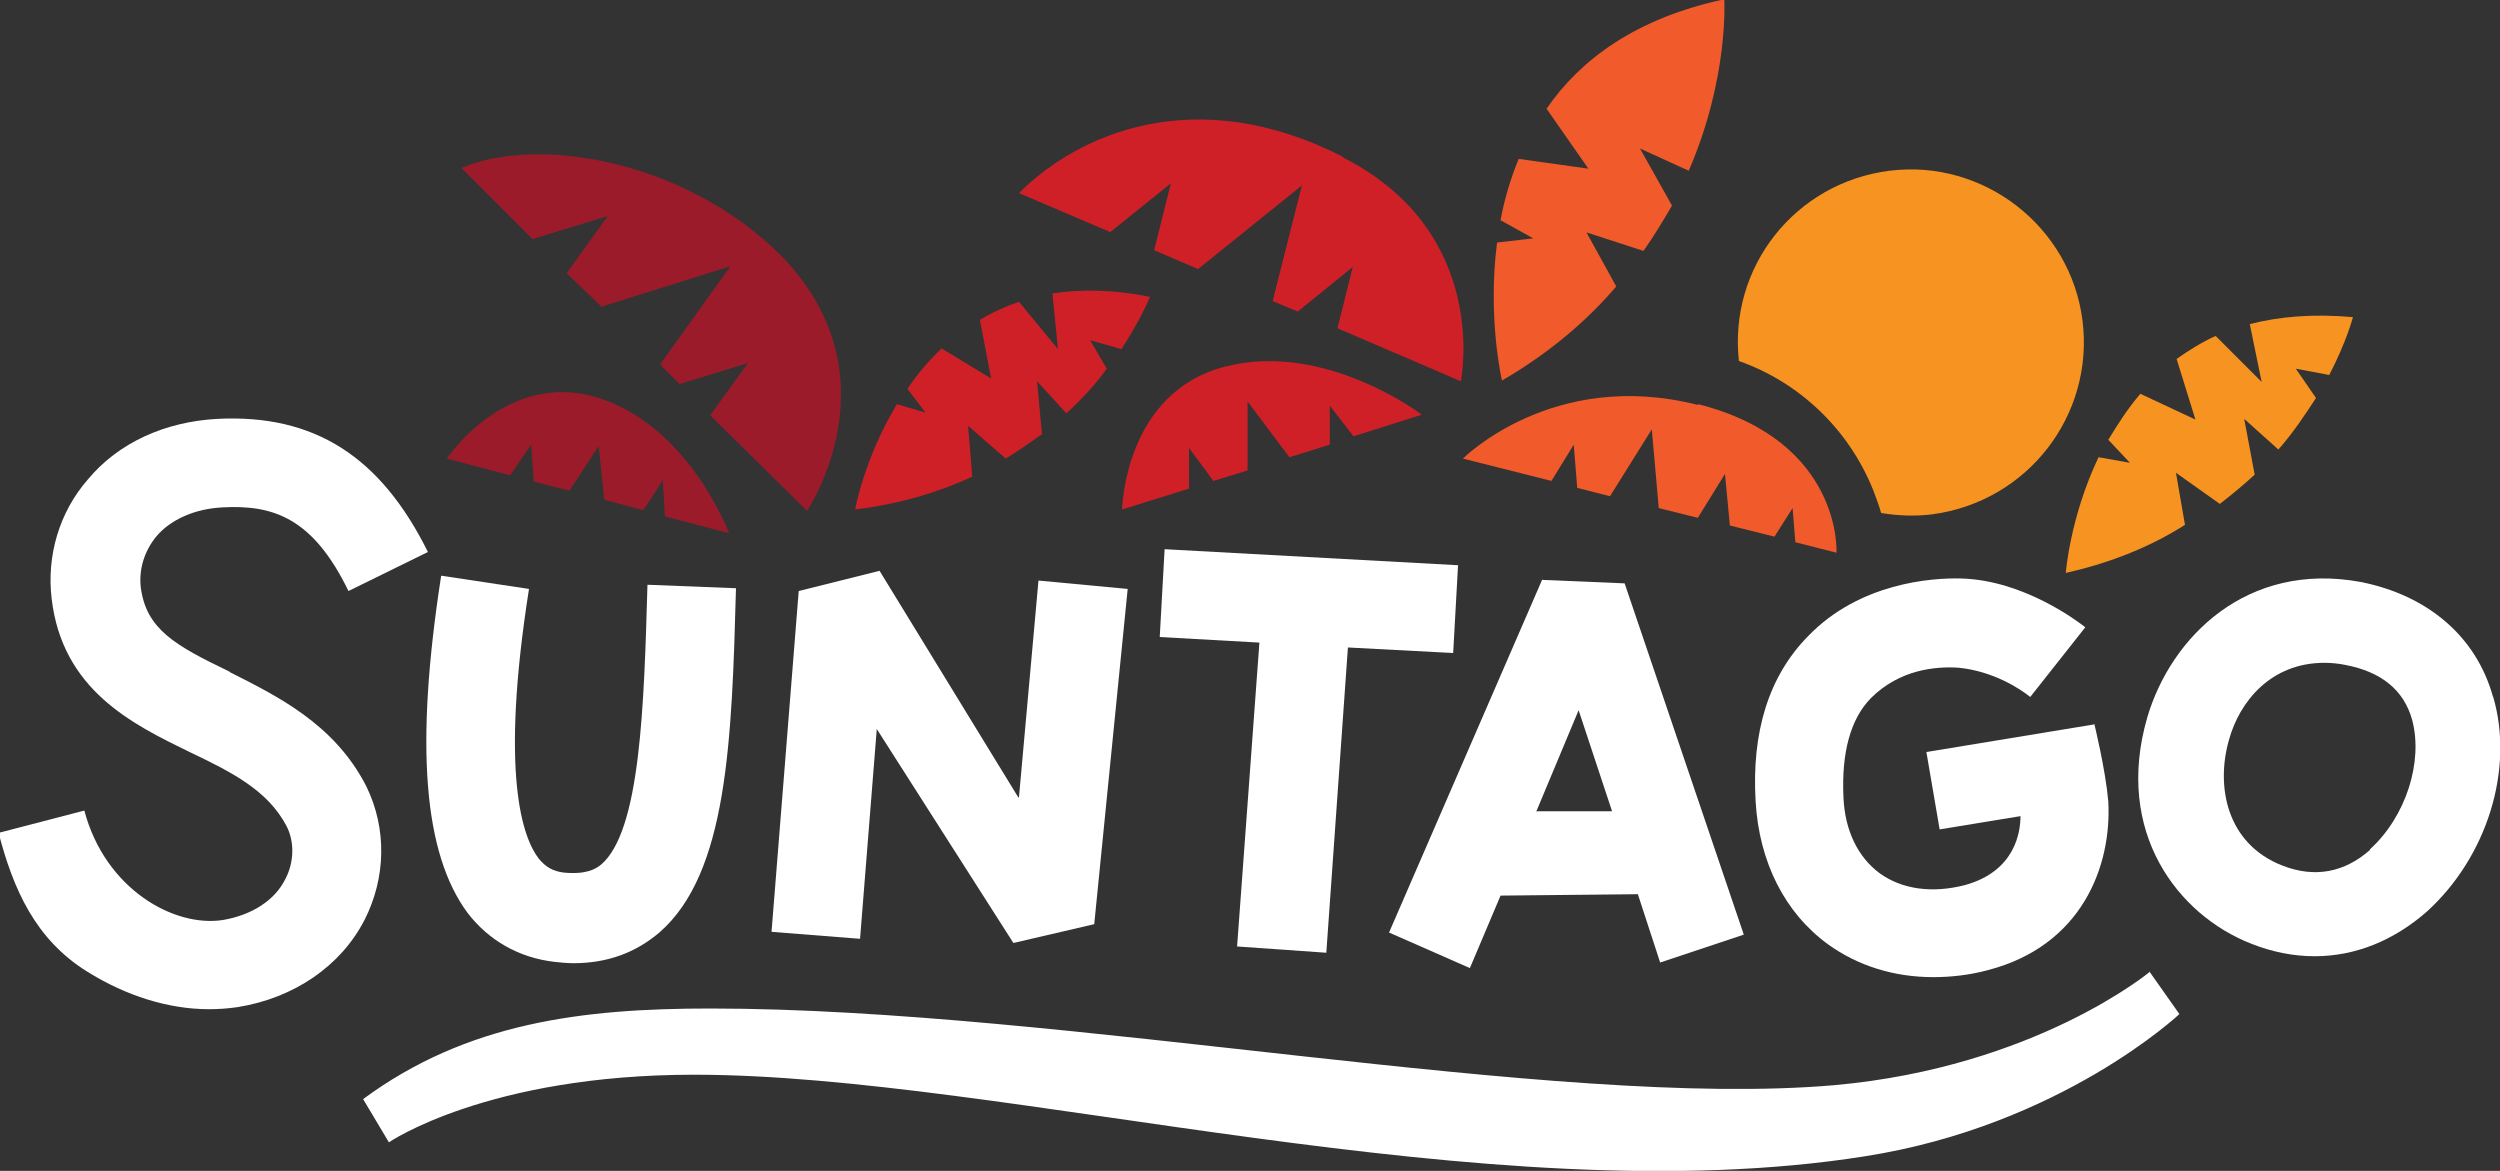
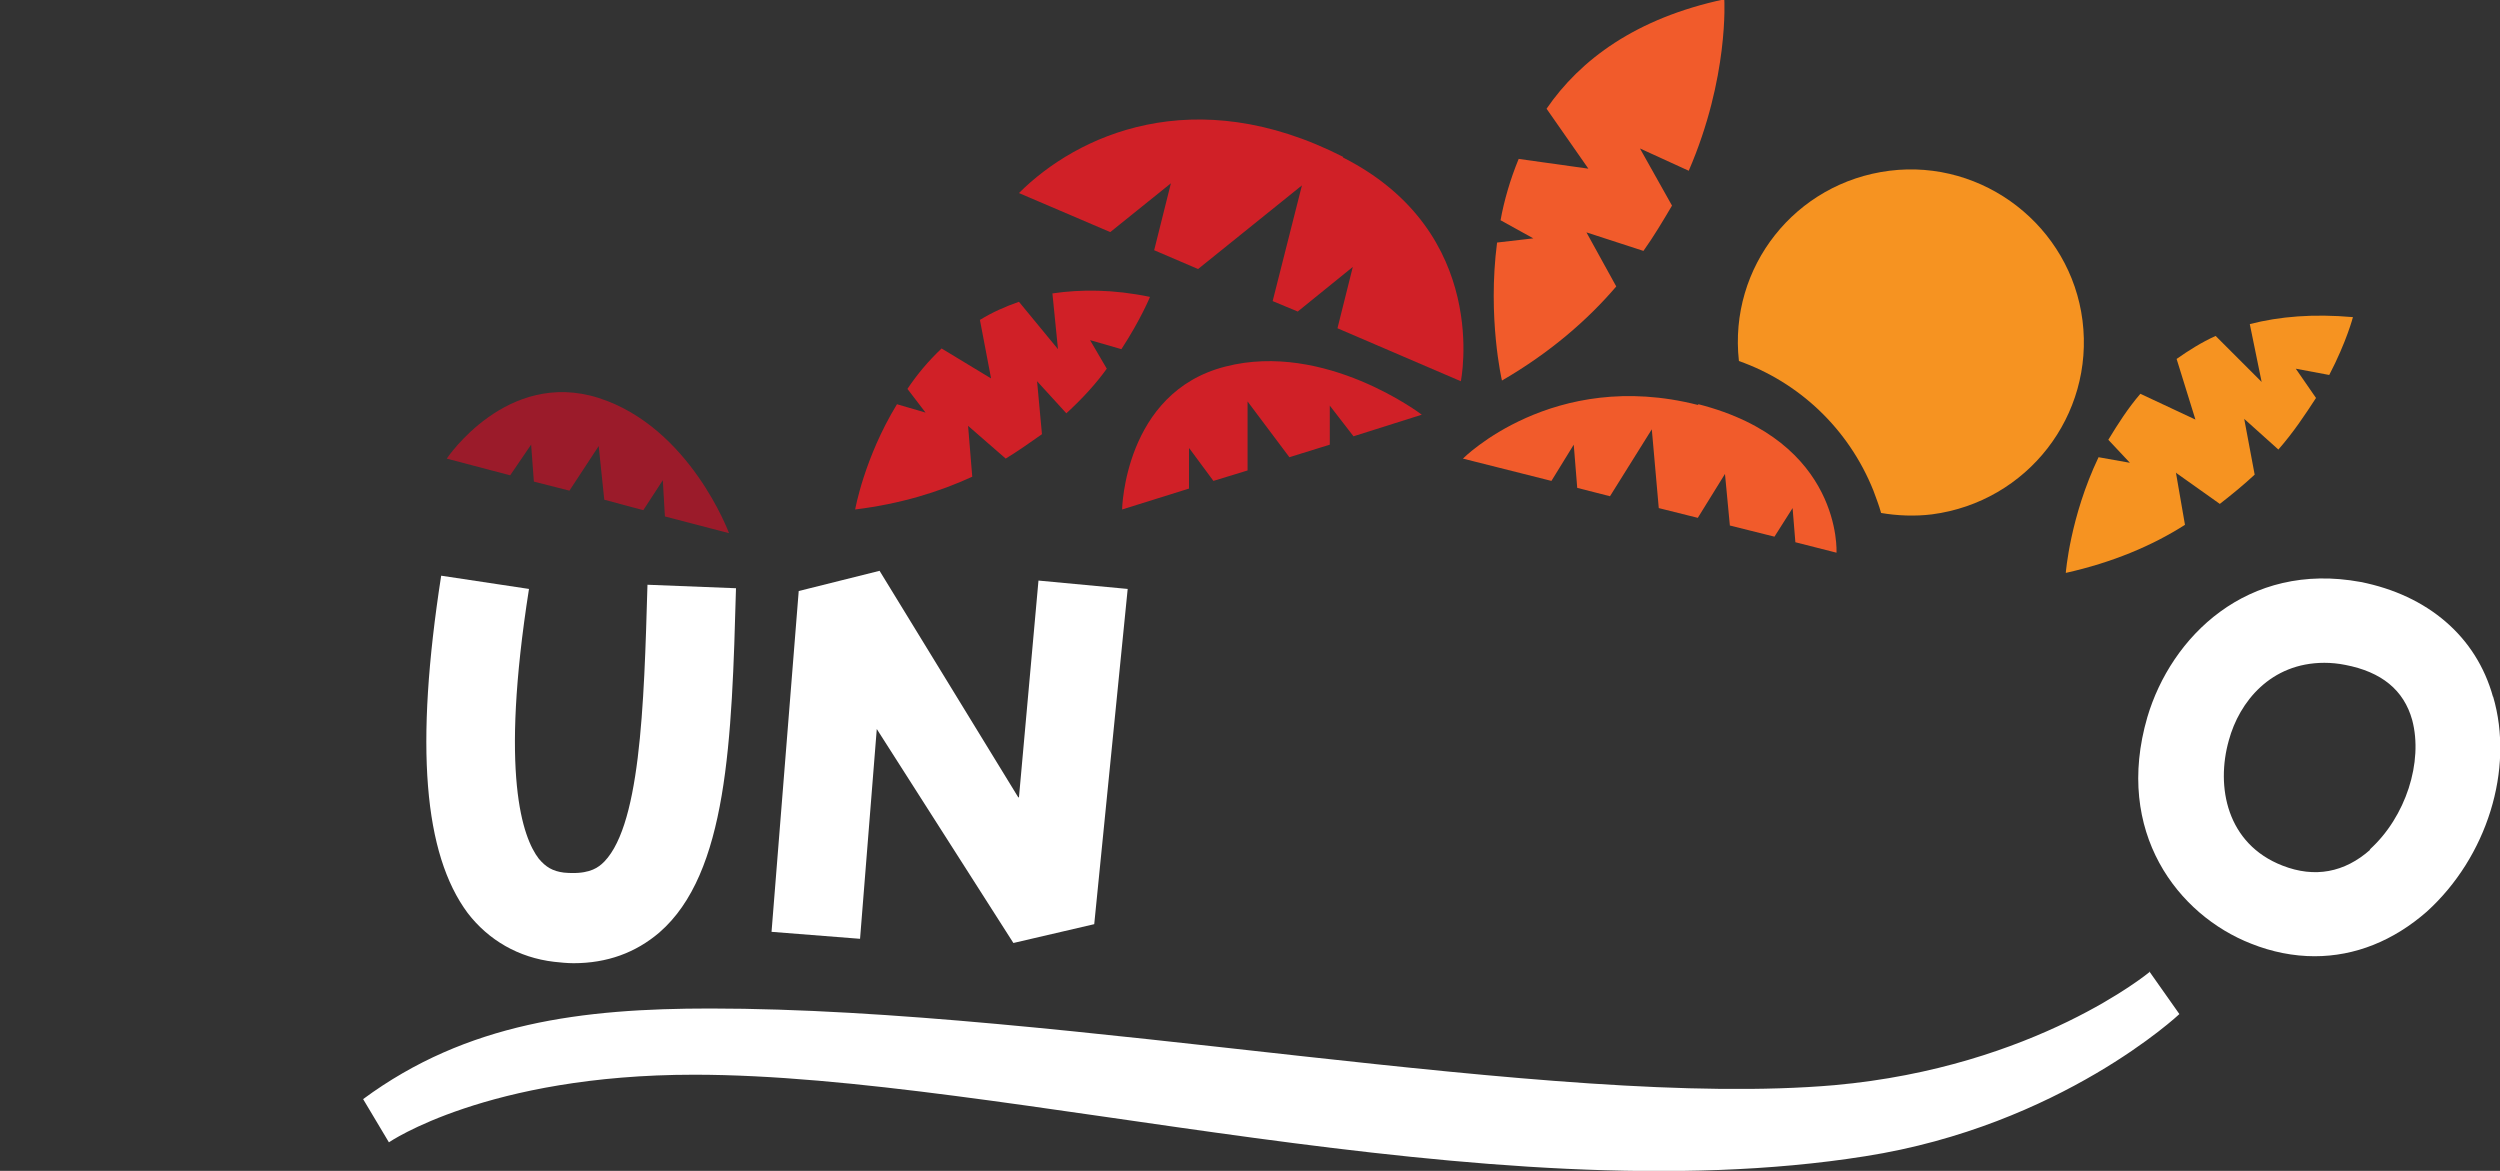
<svg xmlns="http://www.w3.org/2000/svg" id="Layer_2" viewBox="0 0 35.87 16.8">
  <rect x="0" y="0" width="35.87" height="16.8" fill="#333333" stroke="none" />
  <defs>
    <style>.cls-1{fill:none;}.cls-2{fill:#9b1b2a;}.cls-3{fill:#fff;}.cls-4{fill:#f69321;}.cls-5{fill:#f15b2b;}.cls-6{clip-path:url(#clippath);}.cls-7{fill:#d02027;}</style>
    <clipPath id="clippath">
      <rect class="cls-1" width="35.87" height="16.8" />
    </clipPath>
  </defs>
  <g id="Layer_1-2">
    <g id="santago_logo">
      <g class="cls-6">
        <path class="cls-3" d="M30.85,13.94s-1.64,1.37-4.53,1.63c-4.03.35-11.03-1.1-16.13-1.1-1.83,0-3.49.2-4.98,1.3l.37.62s1.41-.97,4.38-.97c4.45,0,11.39,2.03,16.8,1.17,2.81-.44,4.51-2.04,4.51-2.04l-.43-.61Z" />
-         <path class="cls-2" d="M11.2,3.66c-1.37-1.36-3.48-1.72-4.58-1.25l1.02,1.02,1.08-.33-.59.82.5.48,1.85-.58-1.01,1.41.28.28.98-.3-.54.75,1.39,1.37s1.32-1.95-.39-3.68Z" />
        <path class="cls-7" d="M15.64,4.88l.45.13c.28-.43.41-.75.41-.75-.53-.11-.99-.11-1.4-.05l.08.8-.56-.68c-.2.07-.38.15-.56.26l.16.84-.71-.43c-.19.18-.35.37-.49.58l.26.34-.41-.12c-.47.77-.6,1.51-.6,1.51.65-.08,1.2-.25,1.68-.47l-.06-.73.54.47c.18-.11.35-.23.52-.35l-.07-.76.42.46c.23-.21.43-.43.58-.64l-.24-.41Z" />
        <path class="cls-4" d="M29.88,4.6c-.17-1.35-1.42-2.32-2.77-2.15-1.35.17-2.31,1.38-2.16,2.73.85.3,1.57.96,1.93,1.86.04.11.08.21.11.32.23.04.49.05.73.02,1.37-.18,2.33-1.42,2.16-2.78Z" />
        <path class="cls-7" d="M19.27,2.25c-2.14-1.09-3.82-.31-4.65.52l1.31.56.87-.7-.24.96.63.27,1.49-1.2-.42,1.66.36.15.79-.64-.22.88,1.77.76s.44-2.13-1.69-3.21Z" />
        <path class="cls-4" d="M31.23,6.79l.62.44c.18-.14.35-.28.5-.42l-.15-.8.49.44c.22-.25.39-.51.54-.74l-.29-.42.48.09c.25-.48.34-.83.34-.83-.57-.05-1.05-.01-1.48.1l.17.83-.66-.66c-.2.09-.39.21-.56.33l.27.87-.79-.37c-.18.21-.32.43-.46.66l.31.33-.45-.08c-.41.86-.47,1.66-.47,1.66.67-.15,1.24-.39,1.71-.69l-.13-.75Z" />
-         <path class="cls-3" d="M3.3,9.64c-.79-.38-1.2-.61-1.28-1.21-.03-.26.05-.52.22-.73.21-.25.56-.4.95-.42.73-.04,1.3.15,1.81,1.2l1.14-.56c-.68-1.37-1.63-1.98-3.02-1.91-.75.04-1.42.34-1.86.87-.41.47-.59,1.09-.52,1.7.15,1.32,1.16,1.81,1.98,2.21.61.29,1.12.55,1.39,1.06.12.23.11.53-.02.77-.15.3-.48.51-.89.58-.7.11-1.69-.44-1.99-1.57l-1.23.32c.21.81.53,1.53,1.27,1.99.56.35,1.17.54,1.75.54.14,0,.27-.01.41-.03.81-.13,1.48-.59,1.82-1.25.31-.61.32-1.31.03-1.91-.46-.91-1.3-1.31-1.97-1.65Z" />
        <path class="cls-3" d="M8.63,12.4c-.08.07-.22.15-.54.12-.16-.02-.26-.08-.36-.2-.23-.3-.56-1.2-.14-3.87l-1.26-.19c-.38,2.45-.25,3.99.38,4.84.3.39.73.64,1.24.7.09.01.19.02.28.02.48,0,.89-.15,1.23-.44.98-.85,1.04-2.75,1.1-4.94l-1.27-.05c-.05,1.74-.1,3.54-.67,4.02Z" />
        <path class="cls-3" d="M14.61,11.44l-1.99-3.25-1.16.29-.39,4.89,1.27.1.24-3.01,1.96,3.07,1.16-.27.48-4.81-1.28-.12-.28,3.11Z" />
-         <path class="cls-3" d="M20.85,9.37l.07-1.26-4.21-.23-.07,1.26,1.43.08-.32,4.36,1.28.09.31-4.38,1.52.08Z" />
-         <path class="cls-3" d="M22.13,8.31l-2.2,5.07,1.16.51.44-1.04,1.97-.02.32.98,1.2-.4-1.71-5.04-1.19-.05ZM22.04,11.65l.61-1.46.48,1.45h-1.08Z" />
-         <path class="cls-3" d="M30.07,10.39l-2.43.4.19,1.11,1.16-.19c0,.22-.07.79-.8.99-.47.12-.9.06-1.22-.17-.31-.23-.5-.61-.52-1.09-.03-.64.1-1.12.39-1.42.42-.42.94-.46,1.26-.44.5.05.88.3,1.03.42l.79-1c-.09-.07-.88-.68-1.79-.7-.41-.01-1.45.06-2.19.83-.56.57-.81,1.37-.75,2.37.05.87.42,1.6,1.04,2.05.43.31.95.47,1.51.47.25,0,.52-.03.78-.1,1.35-.35,1.78-1.49,1.73-2.42-.04-.46-.2-1.11-.2-1.11Z" />
        <path class="cls-3" d="M35.77,10c-.24-.87-.94-1.46-1.9-1.65-1.63-.3-2.72.79-3.06,1.94-.48,1.65.44,2.84,1.49,3.25.3.12.61.18.91.18.58,0,1.13-.22,1.61-.64.86-.78,1.26-2.04.95-3.09ZM34.01,12.19c-.37.33-.8.41-1.26.23-.8-.31-.96-1.13-.77-1.8.15-.55.6-1.11,1.37-1.11.1,0,.2.01.3.03.52.1.84.36.96.79.16.6-.09,1.39-.61,1.86Z" />
        <path class="cls-5" d="M24.36,5.81c-2.08-.53-3.37.77-3.37.77l1.27.32.32-.52.05.62.47.12.6-.96.1,1.13.56.14.39-.63.07.74.64.16.26-.41.04.49.59.15s.09-1.6-1.98-2.13Z" />
        <path class="cls-5" d="M22.75,3.33l.83.27c.15-.21.28-.43.41-.65l-.46-.82.7.32c.58-1.34.51-2.46.51-2.46-1.27.27-2.07.87-2.55,1.57l.6.86-1-.14c-.12.29-.21.6-.26.88l.47.26-.52.06c-.14,1.08.07,1.98.07,1.98.69-.4,1.23-.87,1.64-1.35l-.43-.78Z" />
        <path class="cls-2" d="M7.62,6.37l.04.54.51.13.42-.64.08.77.56.15.28-.43.03.52.92.24s-.56-1.52-1.87-1.94c-1.32-.42-2.18.87-2.18.87l.91.24.3-.44Z" />
        <path class="cls-7" d="M17.07,6.44l.34.46.49-.15v-.99s.6.8.6.8l.58-.18v-.56s.34.44.34.44l.98-.31s-1.39-1.06-2.82-.69c-1.45.37-1.48,2.05-1.48,2.05l.96-.3v-.58Z" />
      </g>
    </g>
  </g>
</svg>